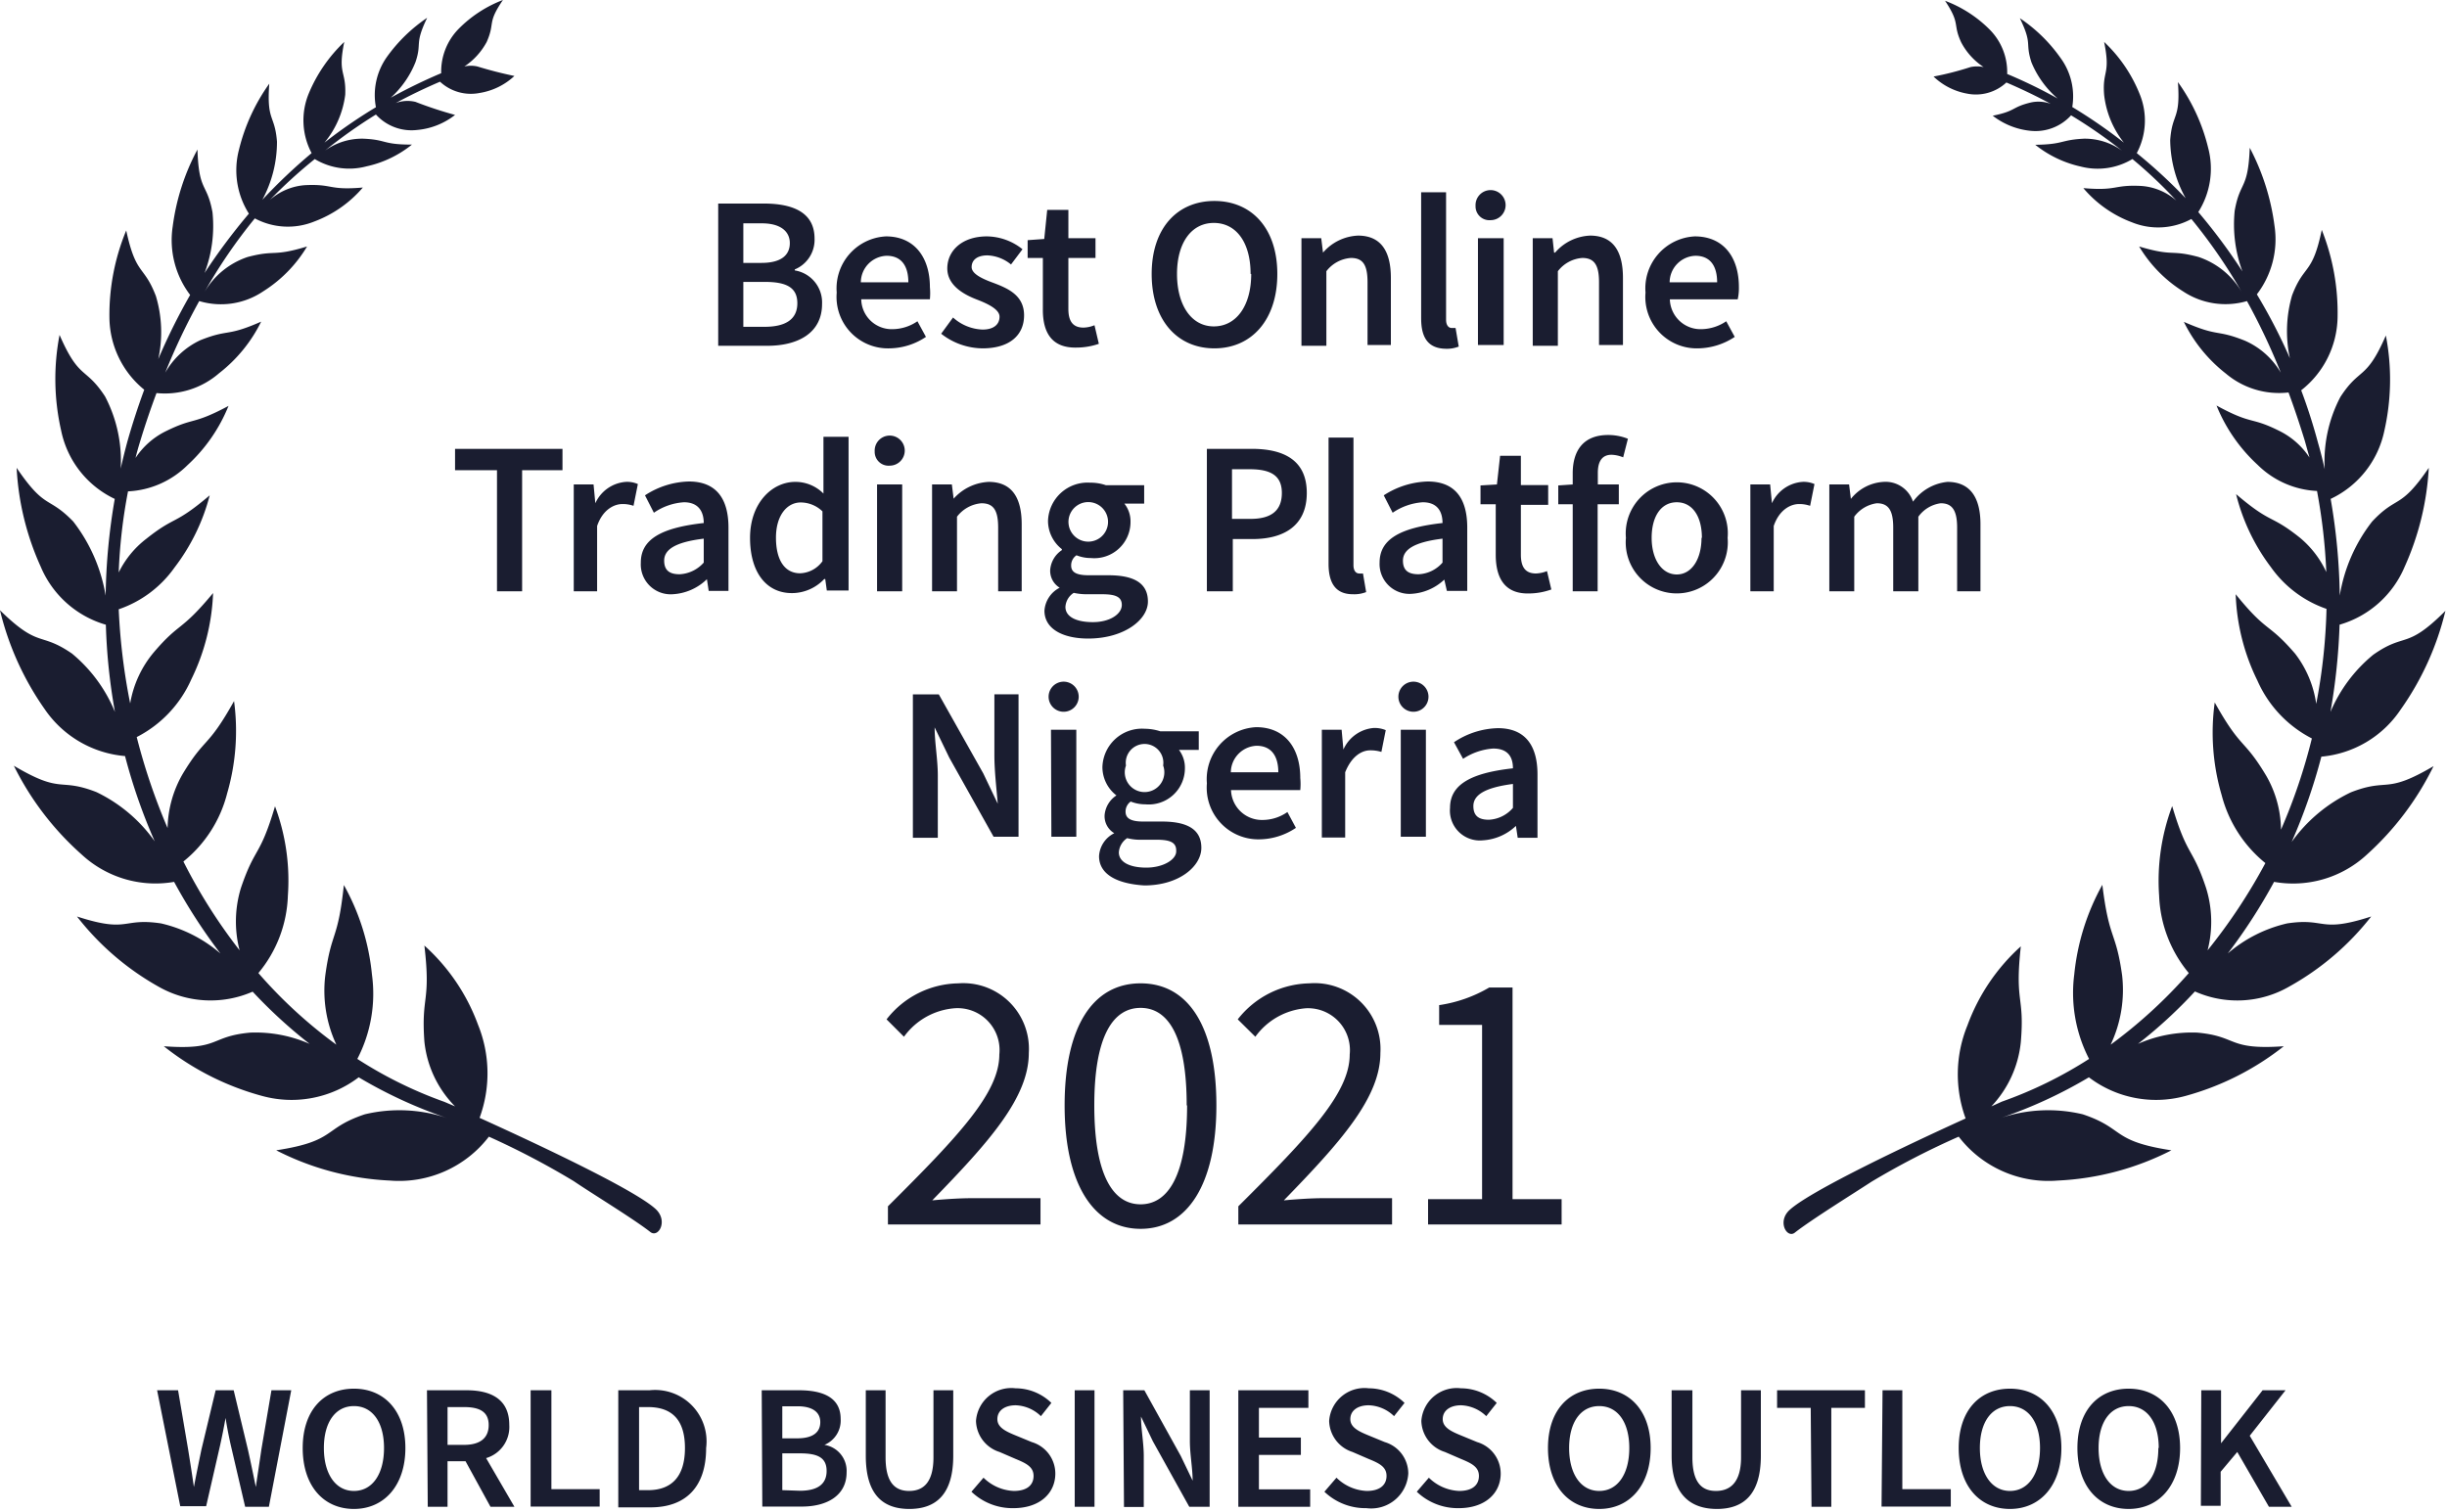
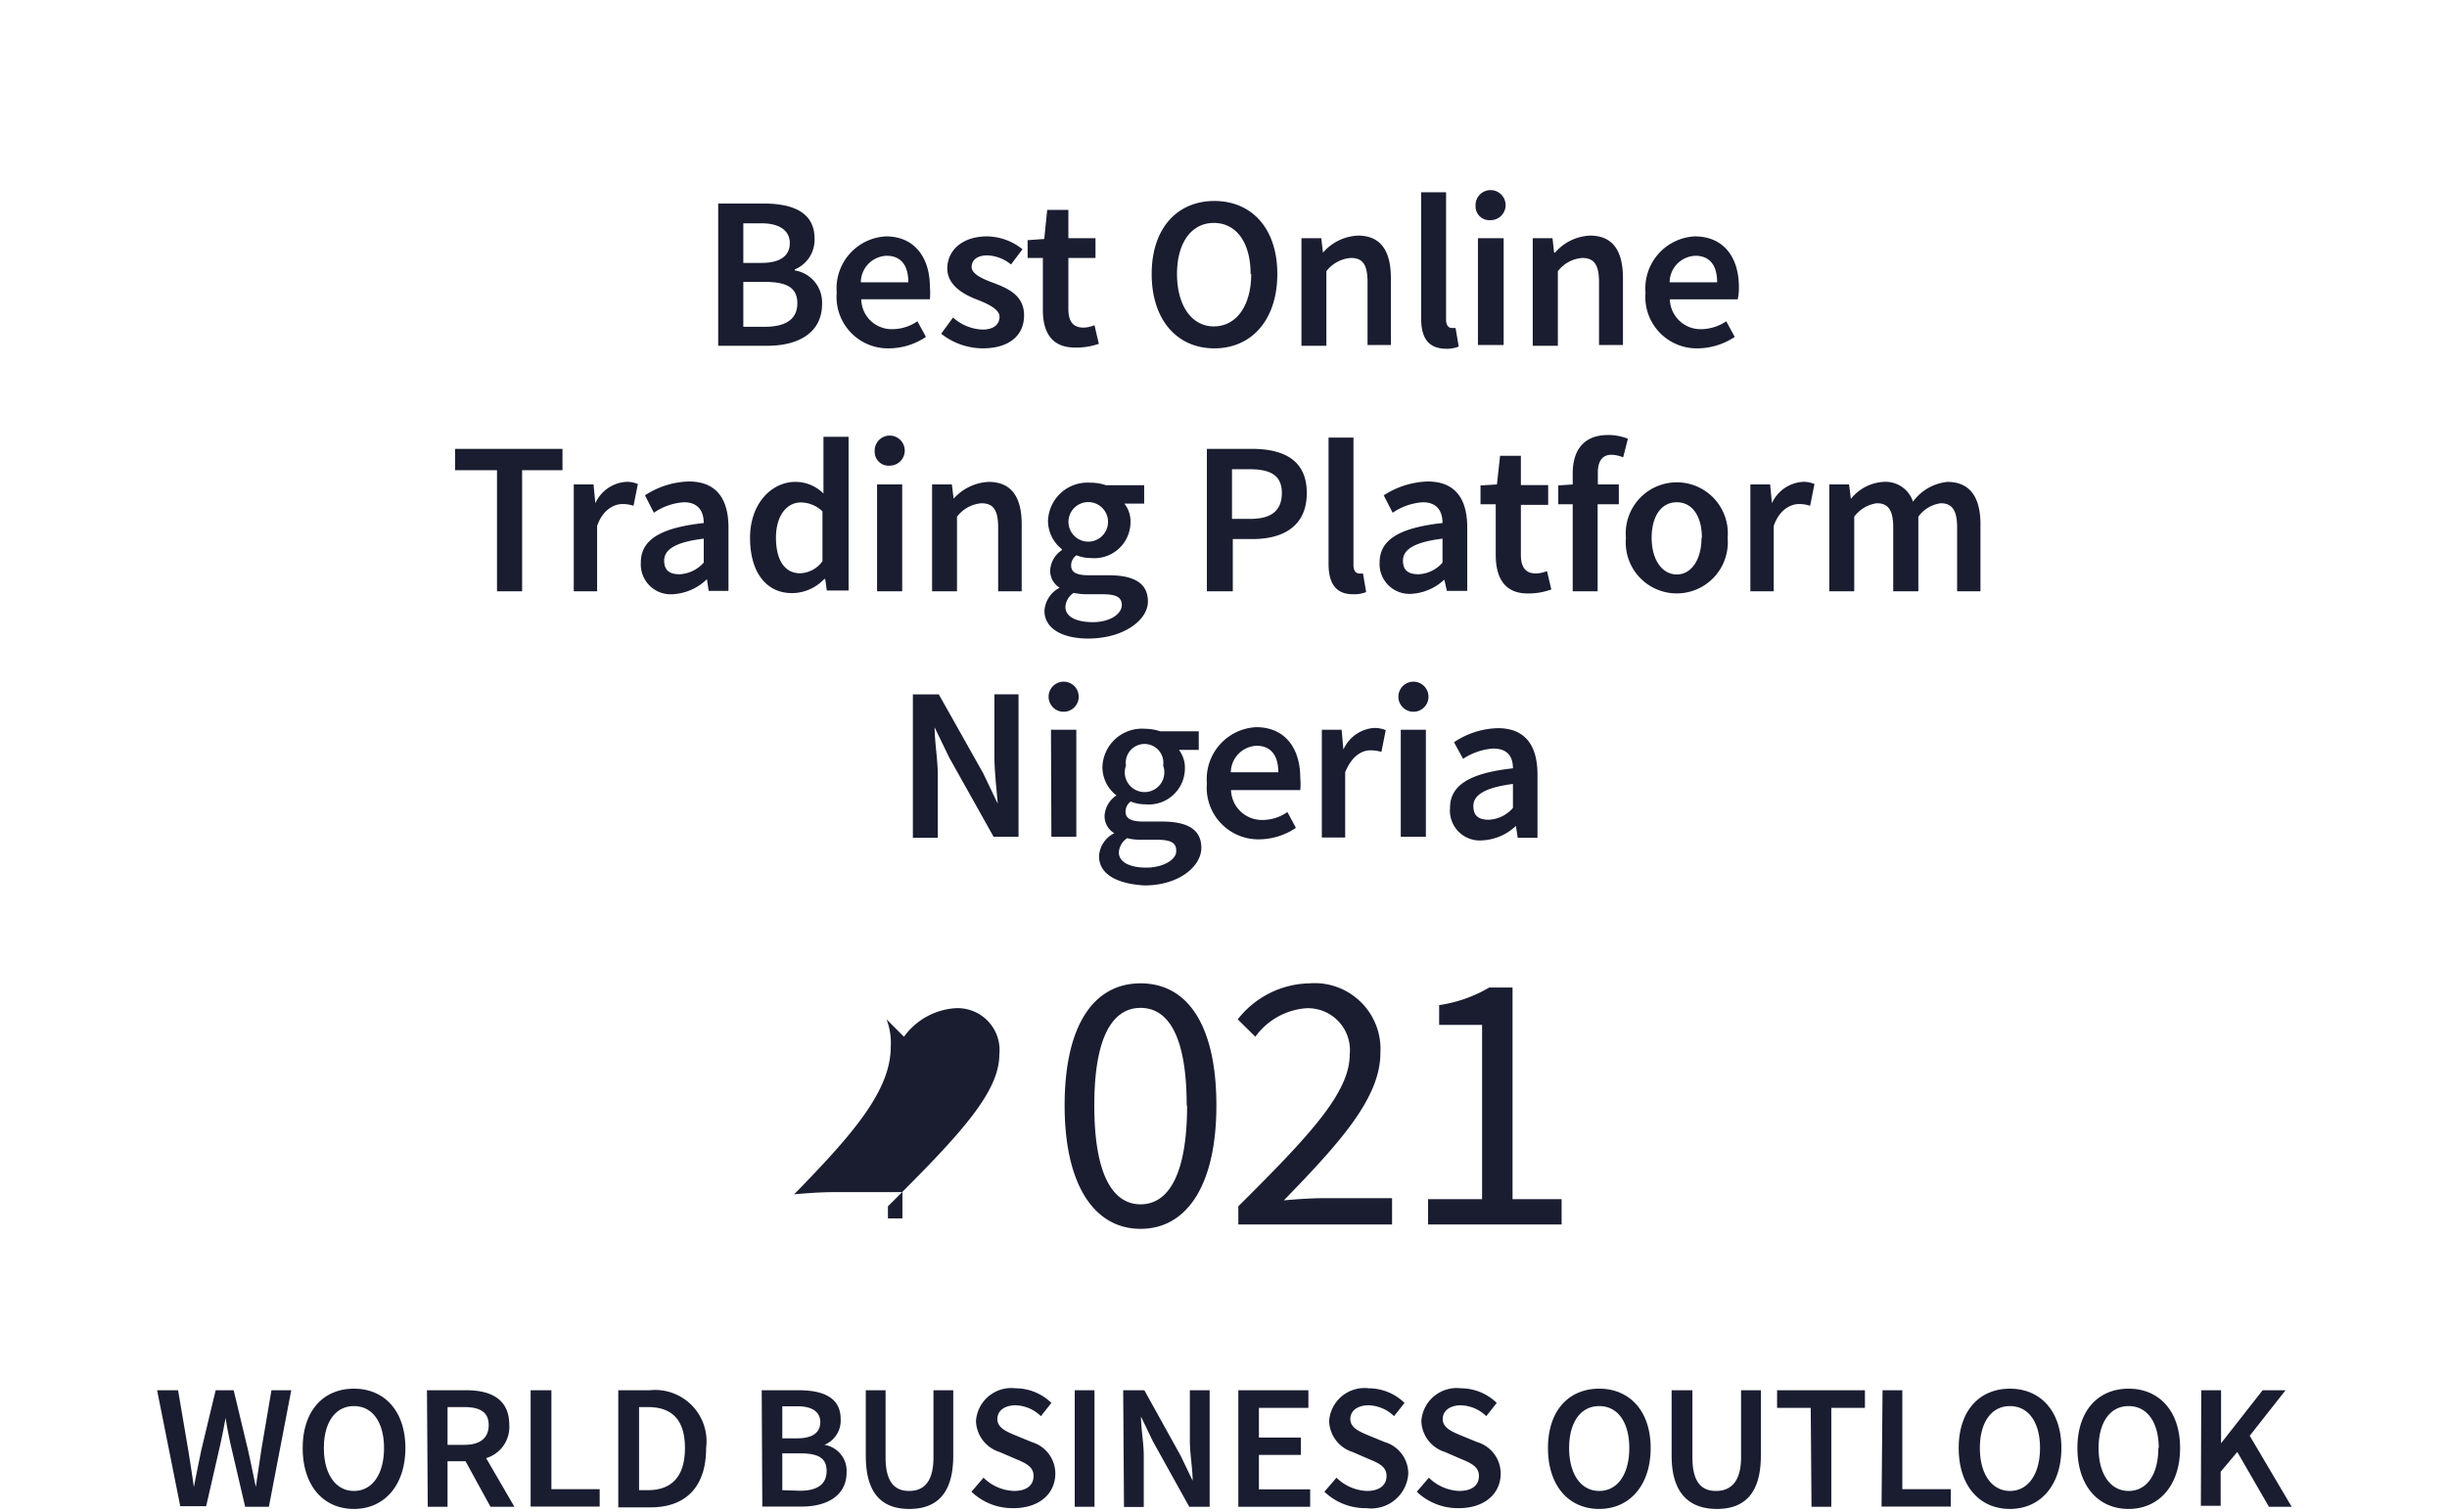
<svg xmlns="http://www.w3.org/2000/svg" width="165" height="102" viewBox="0 0 165 102" fill="none">
-   <path d="M59.874 81.353c4.802-4.776 7.51-7.658 7.51-10.233a2.828 2.828 0 0 0-3.028-3.122 4.657 4.657 0 0 0-3.402 1.921l-1.174-1.173a6.244 6.244 0 0 1 4.83-2.428 4.426 4.426 0 0 1 4.48 2.836c.226.593.322 1.227.282 1.86 0 3.001-2.668 5.99-6.51 9.938.88-.08 1.854-.146 2.668-.146h4.63v1.774H59.873v-1.227zM71.787 74.549c0-5.337 1.921-8.232 5.123-8.232s5.11 2.882 5.11 8.232-1.975 8.324-5.11 8.324c-3.135 0-5.123-2.975-5.123-8.324zm8.231 0c0-4.683-1.254-6.577-3.108-6.577s-3.122 1.894-3.122 6.577c0 4.682 1.254 6.67 3.122 6.67 1.868 0 3.135-1.988 3.135-6.67h-.027zM83.5 81.353c4.803-4.776 7.51-7.658 7.51-10.233a2.828 2.828 0 0 0-2.96-3.122 4.655 4.655 0 0 0-3.403 1.921l-1.187-1.173a6.283 6.283 0 0 1 4.83-2.429 4.443 4.443 0 0 1 4.789 4.696c0 3.002-2.668 5.99-6.51 9.94.88-.08 1.854-.147 2.668-.147h4.629v1.774H83.5v-1.227zM96.294 80.872h3.642V69.12h-2.895v-1.334a9.336 9.336 0 0 0 3.375-1.187h1.574v14.274h3.309v1.708h-9.005v-1.708z" fill="#1A1D30" />
-   <path fill-rule="evenodd" clip-rule="evenodd" d="M132.074 76.656a7.628 7.628 0 0 0 6.671 2.962 18.677 18.677 0 0 0 7.671-2.04c-4.096-.628-3.109-1.468-5.977-2.429a10.074 10.074 0 0 0-5.55.254 31.362 31.362 0 0 0 5.964-2.749 7.482 7.482 0 0 0 6.47 1.268 18.578 18.578 0 0 0 6.671-3.362c-3.829.267-3.056-.667-5.83-.92a9.022 9.022 0 0 0-4.003.76 32.02 32.02 0 0 0 3.842-3.536 7.006 7.006 0 0 0 6.364-.333 18.287 18.287 0 0 0 5.523-4.723c-3.535 1.148-3.015.067-5.67.467a9.34 9.34 0 0 0-4.002 2.028 37.378 37.378 0 0 0 3.122-4.83 7.325 7.325 0 0 0 6.23-1.814 19.618 19.618 0 0 0 4.523-5.99c-3.309 1.948-2.989.76-5.564 1.761a10.396 10.396 0 0 0-4.002 3.349 38.46 38.46 0 0 0 2.001-5.75 7.203 7.203 0 0 0 5.337-3.162 19.292 19.292 0 0 0 3.028-6.67c-2.668 2.668-2.668 1.414-4.869 2.961a10.05 10.05 0 0 0-2.882 3.856 41.63 41.63 0 0 0 .614-5.884 6.819 6.819 0 0 0 4.389-3.909 18.664 18.664 0 0 0 1.627-6.67c-1.961 2.868-2.107 1.801-3.815 3.615a10.975 10.975 0 0 0-2.188 5.003 41.01 41.01 0 0 0-.614-6.523 6.55 6.55 0 0 0 3.616-4.576 15.65 15.65 0 0 0 .106-6.444c-1.334 3.068-1.747 2.108-3.068 4.149a9.338 9.338 0 0 0-1.054 4.87c-.133-.6-.28-1.188-.454-1.788a37.895 37.895 0 0 0-1.133-3.536 6.386 6.386 0 0 0 2.454-4.922 15.135 15.135 0 0 0-1.067-5.897c-.64 3.082-1.187 2.281-2.001 4.416a8.635 8.635 0 0 0-.147 4.242 37.523 37.523 0 0 0-2.228-4.309 6.1 6.1 0 0 0 1.187-4.642 15.531 15.531 0 0 0-1.667-5.243c-.107 2.868-.654 2.214-1.014 4.242a9.122 9.122 0 0 0 .52 4.095 38.979 38.979 0 0 0-2.975-4.002 5.468 5.468 0 0 0 .667-4.322 12.692 12.692 0 0 0-2.041-4.443c.187 2.562-.387 2.055-.52 3.91a8.25 8.25 0 0 0 1.04 3.921 35.135 35.135 0 0 0-3.295-3.041 4.668 4.668 0 0 0 .543-1.98 4.67 4.67 0 0 0-.356-2.023 9.844 9.844 0 0 0-2.388-3.495c.454 2.228-.133 1.895 0 3.562.131 1.18.594 2.3 1.334 3.229a34.994 34.994 0 0 0-3.482-2.402 4.392 4.392 0 0 0-.8-3.322 10.506 10.506 0 0 0-2.735-2.668c.88 1.815.333 1.601.787 2.989a6.448 6.448 0 0 0 1.761 2.428 33.414 33.414 0 0 0-3.402-1.655 4.07 4.07 0 0 0-1.174-2.988 8.41 8.41 0 0 0-3.015-1.948c1.067 1.601.494 1.534 1.094 2.815.355.67.873 1.239 1.507 1.654-.29-.06-.59-.06-.88 0-.818.265-1.651.48-2.495.64a4.364 4.364 0 0 0 2.241 1.148 3.015 3.015 0 0 0 2.669-.747c1.027.44 2.027.92 2.988 1.44a2.388 2.388 0 0 0-1.334-.093c-1.334.32-.974.574-2.575.894a4.95 4.95 0 0 0 2.508 1.014 3.24 3.24 0 0 0 2.775-1.04 33.698 33.698 0 0 1 3.442 2.388 4.309 4.309 0 0 0-2.561-.814c-1.628.08-1.335.387-3.296.413a7.528 7.528 0 0 0 3.069 1.468 4.55 4.55 0 0 0 3.482-.507 31.293 31.293 0 0 1 2.961 2.801 4.001 4.001 0 0 0-2.374-.987c-1.908-.093-1.548.347-3.896.147a7.925 7.925 0 0 0 3.282 2.308 4.683 4.683 0 0 0 4.002-.227 36.042 36.042 0 0 1 3.416 4.963 5.34 5.34 0 0 0-2.935-2.401c-1.935-.52-1.641 0-4.003-.707a9.057 9.057 0 0 0 2.962 3.028 5.179 5.179 0 0 0 4.309.654 42.87 42.87 0 0 1 2.281 4.83 5.225 5.225 0 0 0-2.428-2.162c-1.974-.787-1.707-.214-4.109-1.267a10.033 10.033 0 0 0 2.842 3.495 5.557 5.557 0 0 0 4.216 1.267c.387 1.04.747 2.121 1.094 3.242l.32 1.147a5.19 5.19 0 0 0-1.961-1.76c-2.055-1.041-1.815-.388-4.309-1.748a11.066 11.066 0 0 0 2.775 4.002 6.095 6.095 0 0 0 4.002 1.76c.341 1.807.55 3.635.627 5.47a6.597 6.597 0 0 0-1.801-2.334c-2.015-1.6-1.855-.854-4.283-2.922a13.554 13.554 0 0 0 2.348 4.923 7.648 7.648 0 0 0 3.749 2.815 38.259 38.259 0 0 1-.694 6.404 7.196 7.196 0 0 0-1.427-3.389c-1.854-2.148-1.841-1.334-4.002-4.002a14.253 14.253 0 0 0 1.467 5.83 8.004 8.004 0 0 0 3.669 3.895 38.42 38.42 0 0 1-2.081 6.15 7.436 7.436 0 0 0-1.001-3.642c-1.534-2.561-1.667-1.707-3.468-4.936a14.956 14.956 0 0 0 .466 6.244 8.7 8.7 0 0 0 2.949 4.59 37.682 37.682 0 0 1-3.896 5.882 7.677 7.677 0 0 0-.106-4.215c-.934-2.802-1.241-2.015-2.282-5.51a14.338 14.338 0 0 0-.88 6.043 8.643 8.643 0 0 0 2.001 5.217 32.905 32.905 0 0 1-5.27 4.829 8.652 8.652 0 0 0 .774-4.67c-.427-3.054-.867-2.307-1.334-6.11a15.609 15.609 0 0 0-1.894 6.044 9.712 9.712 0 0 0 1 5.697 28.305 28.305 0 0 1-5.883 2.881l-.707.32a7.378 7.378 0 0 0 1.987-4.335c.267-3.162-.426-2.575 0-6.457a13.344 13.344 0 0 0-3.602 5.336 8.69 8.69 0 0 0-.12 6.27c-3.668 1.668-10.379 4.83-11.846 6.15-.894.787-.2 1.975.333 1.548 1.081-.854 4.002-2.668 5.163-3.429a53.414 53.414 0 0 1 5.883-3.041zM38.689 79.658c1.133.774 4.082 2.575 5.163 3.429.546.427 1.227-.76.346-1.56-1.467-1.335-8.178-4.47-11.86-6.138a8.725 8.725 0 0 0-.106-6.283 13.341 13.341 0 0 0-3.616-5.337c.454 3.883-.227 3.309 0 6.47a7.27 7.27 0 0 0 2.068 4.376l-.72-.306a28.259 28.259 0 0 1-5.87-2.895 9.54 9.54 0 0 0 .987-5.683 15.397 15.397 0 0 0-1.895-6.044c-.4 3.802-.84 3.055-1.254 6.11a8.618 8.618 0 0 0 .748 4.656 31.643 31.643 0 0 1-5.257-4.83 8.565 8.565 0 0 0 1.988-5.216 14.3 14.3 0 0 0-.867-6.03c-1.04 3.496-1.334 2.669-2.295 5.497a7.724 7.724 0 0 0-.093 4.216 36.3 36.3 0 0 1-3.789-5.99 8.604 8.604 0 0 0 2.948-4.59c.588-2.021.747-4.143.467-6.23-1.8 3.229-1.934 2.375-3.468 4.923a7.59 7.59 0 0 0-1.014 3.642 41.548 41.548 0 0 1-2.081-6.137 8.004 8.004 0 0 0 3.682-3.895 14.42 14.42 0 0 0 1.467-5.817c-2.215 2.668-2.215 1.908-4.002 4.002a7.23 7.23 0 0 0-1.588 3.442 41.356 41.356 0 0 1-.773-6.35 7.617 7.617 0 0 0 3.762-2.815 13.594 13.594 0 0 0 2.374-4.87c-2.441 2.068-2.268 1.335-4.282 2.936a6.43 6.43 0 0 0-1.854 2.267 35.77 35.77 0 0 1 .627-5.47 6.097 6.097 0 0 0 4.002-1.76 11.02 11.02 0 0 0 2.775-4.003c-2.508 1.335-2.255.72-4.31 1.748a5.191 5.191 0 0 0-1.96 1.761c.093-.387.2-.76.32-1.147a53.91 53.91 0 0 1 1.094-3.229 5.562 5.562 0 0 0 4.215-1.334 9.98 9.98 0 0 0 2.842-3.482c-2.401 1.054-2.135.467-4.109 1.254a5.337 5.337 0 0 0-2.361 2.188 43.211 43.211 0 0 1 2.294-4.83 5.083 5.083 0 0 0 4.31-.653 9.057 9.057 0 0 0 2.961-3.028c-2.375.72-2.068.2-4.002.707a5.336 5.336 0 0 0-2.935 2.401 35.069 35.069 0 0 1 3.415-5.003 4.736 4.736 0 0 0 4.002.214 8.006 8.006 0 0 0 3.282-2.295c-2.348.2-1.988-.253-3.895-.16a4.002 4.002 0 0 0-2.375 1 33.195 33.195 0 0 1 3.028-2.76 4.499 4.499 0 0 0 3.482.493 7.364 7.364 0 0 0 3.069-1.468c-2.028 0-1.668-.333-3.296-.4a4.296 4.296 0 0 0-2.56.8 33.68 33.68 0 0 1 3.428-2.428 3.242 3.242 0 0 0 2.775 1.041 4.83 4.83 0 0 0 2.561-1.014 26.949 26.949 0 0 1-2.668-.88 2.268 2.268 0 0 0-1.334.08c.96-.52 1.96-1.001 2.988-1.441a3.056 3.056 0 0 0 2.668.76 4.47 4.47 0 0 0 2.348-1.147 27.372 27.372 0 0 1-2.495-.64 1.974 1.974 0 0 0-.88 0 4.603 4.603 0 0 0 1.508-1.655c.587-1.334 0-1.227 1.093-2.828a8.404 8.404 0 0 0-2.988 1.948 4.108 4.108 0 0 0-1.174 2.988 36.347 36.347 0 0 0-3.402 1.654 6.456 6.456 0 0 0 1.668-2.401c.453-1.334-.093-1.16.787-2.988a10.673 10.673 0 0 0-2.735 2.668 4.44 4.44 0 0 0-.72 3.362 34.034 34.034 0 0 0-3.469 2.388 6.297 6.297 0 0 0 1.4-3.229c.067-1.667-.52-1.334-.066-3.562a10.18 10.18 0 0 0-2.401 3.496 4.723 4.723 0 0 0 .2 4.002 37.077 37.077 0 0 0-3.322 3.148 8.245 8.245 0 0 0 .987-3.922c-.146-1.854-.707-1.334-.52-3.909a12.941 12.941 0 0 0-2.041 4.443 5.468 5.468 0 0 0 .667 4.322 40.69 40.69 0 0 0-2.989 4.002 8.938 8.938 0 0 0 .534-4.095c-.373-2.028-.92-1.334-1.014-4.23a15.075 15.075 0 0 0-1.667 5.177 6.123 6.123 0 0 0 1.174 4.63 41.232 41.232 0 0 0-2.148 4.322 8.471 8.471 0 0 0-.16-4.243c-.814-2.134-1.334-1.334-2.002-4.429A14.902 14.902 0 0 0 7.378 21.4a6.35 6.35 0 0 0 2.348 4.883 47.623 47.623 0 0 0-1.148 3.535c-.16.6-.307 1.187-.44 1.788a9.339 9.339 0 0 0-1.054-4.87c-1.334-2.041-1.734-1.08-3.068-4.149a15.65 15.65 0 0 0 .106 6.444 6.55 6.55 0 0 0 3.616 4.616 41.063 41.063 0 0 0-.614 6.523 11.126 11.126 0 0 0-2.188-5.002c-1.708-1.761-1.854-.734-3.815-3.616.12 2.306.671 4.569 1.627 6.67a6.818 6.818 0 0 0 4.39 3.91c.057 1.973.262 3.94.613 5.883a10.059 10.059 0 0 0-2.895-3.936C2.668 42.571 2.668 43.771 0 41.157a19.492 19.492 0 0 0 3.015 6.67 7.298 7.298 0 0 0 5.416 3.162 38.084 38.084 0 0 0 2.002 5.75 10.245 10.245 0 0 0-3.936-3.322c-2.575-1-2.255.187-5.563-1.775a19.611 19.611 0 0 0 4.576 5.99 7.324 7.324 0 0 0 6.23 1.842 37.348 37.348 0 0 0 3.122 4.829 9.339 9.339 0 0 0-4.002-2.028c-2.669-.4-2.135.68-5.67-.467a18.291 18.291 0 0 0 5.483 4.723 7.083 7.083 0 0 0 6.363.347 33.138 33.138 0 0 0 3.842 3.522 9.058 9.058 0 0 0-4.002-.76c-2.775.253-2 1.2-5.83.92a18.356 18.356 0 0 0 6.67 3.362 7.484 7.484 0 0 0 6.471-1.268 31.373 31.373 0 0 0 5.963 2.749 10.073 10.073 0 0 0-5.55-.254c-2.868.96-1.88 1.801-5.976 2.428a18.677 18.677 0 0 0 7.67 2.041 7.63 7.63 0 0 0 6.671-2.961 53.446 53.446 0 0 1 5.724 3.001z" fill="#1A1D30" />
+   <path d="M59.874 81.353c4.802-4.776 7.51-7.658 7.51-10.233a2.828 2.828 0 0 0-3.028-3.122 4.657 4.657 0 0 0-3.402 1.921l-1.174-1.173c.226.593.322 1.227.282 1.86 0 3.001-2.668 5.99-6.51 9.938.88-.08 1.854-.146 2.668-.146h4.63v1.774H59.873v-1.227zM71.787 74.549c0-5.337 1.921-8.232 5.123-8.232s5.11 2.882 5.11 8.232-1.975 8.324-5.11 8.324c-3.135 0-5.123-2.975-5.123-8.324zm8.231 0c0-4.683-1.254-6.577-3.108-6.577s-3.122 1.894-3.122 6.577c0 4.682 1.254 6.67 3.122 6.67 1.868 0 3.135-1.988 3.135-6.67h-.027zM83.5 81.353c4.803-4.776 7.51-7.658 7.51-10.233a2.828 2.828 0 0 0-2.96-3.122 4.655 4.655 0 0 0-3.403 1.921l-1.187-1.173a6.283 6.283 0 0 1 4.83-2.429 4.443 4.443 0 0 1 4.789 4.696c0 3.002-2.668 5.99-6.51 9.94.88-.08 1.854-.147 2.668-.147h4.629v1.774H83.5v-1.227zM96.294 80.872h3.642V69.12h-2.895v-1.334a9.336 9.336 0 0 0 3.375-1.187h1.574v14.274h3.309v1.708h-9.005v-1.708z" fill="#1A1D30" />
  <path d="M48.428 13.727h3.068c1.975 0 3.429.6 3.429 2.362a2.16 2.16 0 0 1-1.334 2.081v.067a2.188 2.188 0 0 1 1.84 2.268c0 1.92-1.573 2.815-3.695 2.815h-3.308v-9.593zm2.921 4.003c1.335 0 1.908-.534 1.908-1.334s-.64-1.334-1.88-1.334h-1.255v2.668h1.227zm.214 4.309c1.414 0 2.201-.507 2.201-1.588 0-1.08-.76-1.44-2.201-1.44h-1.441v3.028h1.44zM56.419 19.731a3.51 3.51 0 0 1 3.322-3.789c1.947 0 2.961 1.454 2.961 3.416a4.38 4.38 0 0 1 0 .827h-4.629a2.054 2.054 0 0 0 2.121 2.014 3.015 3.015 0 0 0 1.668-.533l.574 1.054a4.496 4.496 0 0 1-2.455.773 3.468 3.468 0 0 1-3.562-3.762zm4.83-.694c0-1.12-.481-1.787-1.468-1.787a1.801 1.801 0 0 0-1.735 1.788h3.202zM63.463 22.506l.8-1.094c.546.497 1.25.785 1.988.814.787 0 1.147-.374 1.147-.867 0-.494-.773-.867-1.534-1.16-.76-.294-1.988-.895-1.988-2.095 0-1.201 1.001-2.162 2.669-2.162a3.895 3.895 0 0 1 2.401.867l-.774 1.028a2.668 2.668 0 0 0-1.587-.614c-.72 0-1.068.334-1.068.787 0 .454.694.787 1.468 1.067.987.374 2.068.841 2.068 2.188 0 1.348-.987 2.228-2.802 2.228a4.562 4.562 0 0 1-2.788-.987zM70.32 20.892v-3.495h-1.027v-1.201l1.12-.08.2-1.961h1.428v1.908h1.828v1.334H72.04v3.442c0 .84.32 1.254 1.014 1.254.257-.006.51-.06.747-.16l.294 1.254a4.6 4.6 0 0 1-1.468.253c-1.694.053-2.308-1-2.308-2.548zM77.657 18.477c0-3.095 1.734-4.923 4.23-4.923 2.494 0 4.242 1.828 4.242 4.923 0 3.095-1.735 5.016-4.243 5.016s-4.229-1.908-4.229-5.016zm6.67 0c0-2.135-.973-3.442-2.48-3.442-1.508 0-2.482 1.334-2.482 3.442s.974 3.535 2.481 3.535c1.508 0 2.522-1.374 2.522-3.535h-.04zM87.756 16.063h1.334l.12.974a3.296 3.296 0 0 1 2.361-1.148c1.535 0 2.215 1.04 2.215 2.855v4.523h-1.574v-4.243c0-1.187-.334-1.627-1.12-1.627a2.282 2.282 0 0 0-1.655.894v5.029h-1.681v-7.257zM95.827 21.479v-8.512h1.681v8.592c0 .413.2.56.374.56h.266l.214 1.254a2.174 2.174 0 0 1-.894.147c-1.2-.027-1.64-.787-1.64-2.041zM99.496 13.888a1.014 1.014 0 1 1 1.014.96.933.933 0 0 1-1.014-.96zm.16 2.175h1.735v7.204h-1.734v-7.204zM103.352 16.063h1.334l.106.974h.067a3.289 3.289 0 0 1 2.361-1.148c1.535 0 2.215 1.04 2.215 2.855v4.523h-1.614v-4.243c0-1.187-.347-1.627-1.134-1.627a2.276 2.276 0 0 0-1.641.894v5.029h-1.694v-7.257zM110.956 19.731a3.503 3.503 0 0 1 .859-2.597 3.509 3.509 0 0 1 2.463-1.192c1.948 0 2.975 1.415 2.975 3.416.007.278-.02.555-.08.827h-4.576a2.073 2.073 0 0 0 1.335 1.881c.255.097.527.142.799.133a3.057 3.057 0 0 0 1.668-.533l.574 1.054a4.578 4.578 0 0 1-2.468.773 3.466 3.466 0 0 1-3.549-3.762zm4.829-.694c0-1.12-.48-1.787-1.467-1.787a1.8 1.8 0 0 0-1.735 1.788h3.202zM33.512 31.711h-2.828v-1.44h7.244v1.44h-2.722v8.165h-1.694V31.71zM38.688 32.672h1.335l.12 1.267a2.455 2.455 0 0 1 2.04-1.44c.284-.018.568.033.828.146l-.294 1.468a2.187 2.187 0 0 0-.747-.12c-.573 0-1.334.386-1.707 1.48v4.403h-1.575v-7.204zM43.21 37.941c0-1.547 1.335-2.348 4.243-2.668 0-.76-.347-1.4-1.334-1.4a4.002 4.002 0 0 0-2.028.707l-.6-1.174a5.643 5.643 0 0 1 2.962-.934c1.787 0 2.668 1.094 2.668 3.108v4.27h-1.334l-.12-.788a3.59 3.59 0 0 1-2.308 1.014 2.015 2.015 0 0 1-2.148-2.135zm4.243 0v-1.614c-1.974.24-2.668.76-2.668 1.481 0 .72.44.92 1.04.92a2.322 2.322 0 0 0 1.628-.787zM50.575 36.274c0-2.348 1.481-3.776 3.055-3.776a2.667 2.667 0 0 1 1.895.787V29.456h1.694v10.366h-1.468l-.106-.773h-.067a3.001 3.001 0 0 1-2.041.947c-1.801.08-2.962-1.334-2.962-3.722zm4.883 1.574v-3.362a2.121 2.121 0 0 0-1.468-.6c-.92 0-1.667.867-1.667 2.374 0 1.508.587 2.402 1.627 2.402a1.932 1.932 0 0 0 1.508-.814zM58.98 30.444a1.014 1.014 0 1 1 1.014.96.934.934 0 0 1-1.014-.96zm.16 2.228h1.694v7.204H59.14v-7.204zM62.849 32.672h1.334l.12.96a3.375 3.375 0 0 1 2.361-1.133c1.548 0 2.228 1.04 2.228 2.854v4.523h-1.587V35.58c0-1.2-.334-1.64-1.135-1.64a2.307 2.307 0 0 0-1.64.907v5.029h-1.681v-7.204zM70.427 41.183a1.88 1.88 0 0 1 1.027-1.547 1.334 1.334 0 0 1-.64-1.201 1.763 1.763 0 0 1 .787-1.334v-.067a2.429 2.429 0 0 1-.934-1.908 2.668 2.668 0 0 1 2.841-2.574 3.19 3.19 0 0 1 1.068.173h2.575v1.24h-1.334c.276.35.423.783.413 1.228a2.441 2.441 0 0 1-2.668 2.442 2.575 2.575 0 0 1-.974-.187.814.814 0 0 0-.36.694c0 .413.293.653 1.174.653h1.334c1.734 0 2.668.534 2.668 1.774 0 1.241-1.627 2.495-4.029 2.495-1.668 0-2.948-.627-2.948-1.88zm5.216-.387c0-.56-.454-.72-1.334-.72h-.934a4.16 4.16 0 0 1-.974-.093 1.202 1.202 0 0 0-.56.947c0 .653.707 1.027 1.854 1.027 1.148 0 1.948-.547 1.948-1.16zm-.934-5.723a1.334 1.334 0 1 0-2.657.244 1.334 1.334 0 0 0 2.657-.244zM81.379 30.27h3.015c2.134 0 3.722.734 3.722 2.976 0 2.24-1.588 3.108-3.655 3.108h-1.334v3.522h-1.748V30.27zm2.948 4.723c1.414 0 2.108-.574 2.108-1.748 0-1.173-.747-1.6-2.175-1.6h-1.187v3.348h1.254zM89.584 38.022V29.51h1.68v8.605c0 .414.201.56.374.56.09.01.179.01.267 0l.214 1.255a2.175 2.175 0 0 1-.894.146c-1.2 0-1.641-.8-1.641-2.054zM93.026 37.941c0-1.547 1.334-2.348 4.242-2.668 0-.76-.333-1.4-1.334-1.4a4.083 4.083 0 0 0-2.028.707l-.6-1.174a5.724 5.724 0 0 1 2.962-.934c1.8 0 2.668 1.094 2.668 3.108v4.27h-1.374l-.174-.761a3.522 3.522 0 0 1-2.228.96 2.014 2.014 0 0 1-2.134-2.108zm4.242 0v-1.614c-1.96.24-2.668.76-2.668 1.481 0 .72.44.92 1.054.92a2.27 2.27 0 0 0 1.614-.787zM100.857 37.408v-3.402H99.83v-1.268l1.107-.066.214-1.935h1.401v1.975h1.841v1.334h-1.841v3.362c0 .854.32 1.267 1.014 1.267a2.19 2.19 0 0 0 .747-.16l.293 1.24a4.575 4.575 0 0 1-1.467.268c-1.668.053-2.282-1.028-2.282-2.615zM106.047 34.006h-.974v-1.268l.974-.066v-.747c0-1.508.694-2.589 2.388-2.589.457-.001.91.085 1.334.254l-.32 1.254a2.215 2.215 0 0 0-.787-.174c-.587 0-.921.387-.921 1.215v.787h1.415v1.334h-1.428v5.87h-1.681v-5.87zM109.635 36.274a3.446 3.446 0 0 1 2.042-3.453 3.44 3.44 0 0 1 4.816 3.453 3.446 3.446 0 0 1-2.042 3.453 3.44 3.44 0 0 1-4.816-3.453zm5.123 0c0-1.454-.64-2.401-1.694-2.401-1.054 0-1.694.947-1.694 2.401 0 1.454.693 2.468 1.694 2.468s1.668-1.027 1.668-2.468h.026zM118.026 32.672h1.334l.121 1.267a2.454 2.454 0 0 1 2.041-1.44c.283-.018.567.033.827.146l-.294 1.468a2.187 2.187 0 0 0-.747-.12c-.573 0-1.334.386-1.707 1.48v4.403h-1.575v-7.204zM123.35 32.672h1.334l.12.974a3.03 3.03 0 0 1 2.201-1.148 1.947 1.947 0 0 1 1.988 1.335 3.276 3.276 0 0 1 2.321-1.334c1.521 0 2.228 1.04 2.228 2.854v4.523h-1.574V35.58c0-1.2-.36-1.64-1.107-1.64a2.214 2.214 0 0 0-1.508.907v5.029h-1.694V35.58c0-1.2-.347-1.64-1.108-1.64a2.265 2.265 0 0 0-1.52.907v5.029h-1.681v-7.204zM61.555 46.827h1.747l3.002 5.336.974 2.041c-.08-.987-.227-2.201-.227-3.268v-4.11h1.628v9.606h-1.681l-2.989-5.336-.987-2.041c0 1.014.214 2.174.214 3.241V56.5h-1.681v-9.672zM70.707 46.987a1.014 1.014 0 1 1 2.029 0 1.014 1.014 0 0 1-2.029 0zm.16 2.227h1.708v7.218h-1.681l-.027-7.218zM74.108 57.74a1.84 1.84 0 0 1 1.028-1.548 1.334 1.334 0 0 1-.654-1.214 1.762 1.762 0 0 1 .8-1.334 2.415 2.415 0 0 1-.947-1.908 2.668 2.668 0 0 1 2.855-2.588c.358.003.714.061 1.054.173h2.588v1.254h-1.334c.264.35.405.776.4 1.214a2.44 2.44 0 0 1-2.668 2.455c-.338 0-.673-.063-.987-.187a.828.828 0 0 0-.347.68c0 .414.294.668 1.174.668h1.268c1.734 0 2.668.533 2.668 1.774 0 1.24-1.495 2.535-3.843 2.535-1.787-.107-3.055-.72-3.055-1.975zm5.203-.388c0-.56-.453-.72-1.334-.72h-.987a3.55 3.55 0 0 1-.987-.107 1.253 1.253 0 0 0-.56.96c0 .641.707 1.028 1.854 1.028 1.147 0 2.014-.547 2.014-1.094v-.067zm-.88-5.723a1.268 1.268 0 1 0-2.508 0 1.334 1.334 0 1 0 2.508 0zM81.38 52.83a3.506 3.506 0 0 1 3.322-3.789c1.947 0 2.975 1.414 2.975 3.429.026.27.026.543 0 .813h-4.67a2.082 2.082 0 0 0 2.135 2.015 2.922 2.922 0 0 0 1.667-.534l.574 1.067a4.496 4.496 0 0 1-2.455.774 3.482 3.482 0 0 1-3.548-3.775zm4.816-.747c0-1.108-.48-1.788-1.468-1.788a1.814 1.814 0 0 0-1.734 1.788h3.202zM89.13 49.215h1.335l.12 1.334a2.457 2.457 0 0 1 2.041-1.454c.279-.01.556.04.814.146l-.293 1.468a2.523 2.523 0 0 0-.748-.107c-.573 0-1.254.387-1.694 1.48v4.403h-1.574v-7.27zM94.293 46.987a1.014 1.014 0 1 1 2.029 0 1.014 1.014 0 0 1-2.029 0zm.16 2.227h1.694v7.218h-1.694v-7.218zM97.775 54.484c0-1.534 1.334-2.348 4.242-2.668 0-.76-.333-1.334-1.334-1.334a4.203 4.203 0 0 0-2.028.694l-.613-1.12a5.536 5.536 0 0 1 2.962-.948c1.787 0 2.668 1.107 2.668 3.122v4.269h-1.334l-.12-.8a3.539 3.539 0 0 1-2.228.973 2.016 2.016 0 0 1-2.215-2.188zm4.242 0V52.87c-1.961.254-2.668.774-2.668 1.494s.44.92 1.041.92a2.284 2.284 0 0 0 1.627-.8zM10.593 93.76h1.414l.68 4.002c.134.84.267 1.681.387 2.521.16-.84.334-1.68.507-2.521l.96-4.002h1.215l.96 4.002c.187.827.36 1.681.534 2.521.12-.84.253-1.68.373-2.521l.68-4.002h1.335l-1.508 7.858h-1.6l-.974-4.176c-.134-.6-.254-1.214-.347-1.814a43.59 43.59 0 0 1-.36 1.814l-.948 4.136h-1.747l-1.561-7.818zM20.411 97.655c0-2.535 1.414-4.002 3.455-4.002 2.042 0 3.469 1.494 3.469 4.002s-1.414 4.109-3.469 4.109c-2.054 0-3.455-1.561-3.455-4.109zm5.483 0c0-1.748-.787-2.828-2.028-2.828-1.24 0-2.027 1.08-2.027 2.828 0 1.748.787 2.895 2.027 2.895 1.241 0 2.028-1.134 2.028-2.895zM28.79 93.76h2.668c1.628 0 2.882.587 2.882 2.334a2.187 2.187 0 0 1-1.561 2.242l1.908 3.282h-1.614l-1.681-3.069h-1.215v3.069h-1.334l-.053-7.858zm2.508 3.682c1.067 0 1.654-.454 1.654-1.334 0-.88-.587-1.214-1.654-1.214h-1.12v2.548h1.12zM35.78 93.76h1.401v6.67h3.255v1.174H35.78V93.76zM41.69 93.76h2.108a3.468 3.468 0 0 1 3.816 3.895c0 2.668-1.414 4.002-3.749 4.002H41.69V93.76zm2.002 6.737c1.587 0 2.494-.907 2.494-2.842 0-1.934-.907-2.761-2.494-2.761h-.6v5.603h.6zM51.362 93.76h2.508c1.628 0 2.815.493 2.815 1.934a1.774 1.774 0 0 1-1.094 1.748 1.775 1.775 0 0 1 1.495 1.854c0 1.574-1.335 2.308-3.015 2.308h-2.669l-.04-7.844zm2.388 3.242c1.094 0 1.561-.427 1.561-1.094s-.52-1.068-1.534-1.068H52.75v2.162h1zm.187 3.535c1.147 0 1.801-.414 1.801-1.334 0-.92-.627-1.188-1.8-1.188H52.75v2.482l1.187.04zM58.38 98.176V93.76h1.334v4.522c0 1.708.64 2.268 1.587 2.268.948 0 1.642-.56 1.642-2.268V93.76h1.334v4.416c0 2.574-1.134 3.588-2.962 3.588-1.828 0-2.935-1.014-2.935-3.588zM65.504 100.603l.814-.947c.546.541 1.273.86 2.04.894.895 0 1.335-.4 1.335-1.014s-.507-.854-1.214-1.147l-1.08-.467a2.254 2.254 0 0 1-1.588-2.095 2.387 2.387 0 0 1 2.668-2.2 3.469 3.469 0 0 1 2.415.986l-.707.894a2.562 2.562 0 0 0-1.695-.734c-.747 0-1.24.36-1.24.934 0 .574.6.84 1.254 1.108l1.067.44a2.215 2.215 0 0 1 1.587 2.121c0 1.334-1.053 2.335-2.828 2.335a4 4 0 0 1-2.828-1.108zM72.468 93.76h1.334v7.858h-1.334V93.76zM75.736 93.76h1.428l2.454 4.429.801 1.668c0-.814-.187-1.802-.187-2.669V93.76h1.334v7.858h-1.374l-2.454-4.416-.801-1.668c0 .827.187 1.774.187 2.668v3.429H75.79l-.054-7.871zM83.501 93.76h4.723v1.187h-3.336v2.001h2.829v1.174h-2.829v2.322h3.456v1.174H83.5V93.76zM89.304 100.603l.814-.947c.545.541 1.273.86 2.04.894.881 0 1.335-.4 1.335-1.014s-.494-.854-1.214-1.147l-1.08-.467a2.255 2.255 0 0 1-1.575-2.095 2.387 2.387 0 0 1 2.668-2.2 3.469 3.469 0 0 1 2.415.986l-.707.894a2.561 2.561 0 0 0-1.708-.734c-.747 0-1.24.36-1.24.934 0 .574.6.84 1.253 1.108l1.068.44a2.215 2.215 0 0 1 1.587 2.121 2.503 2.503 0 0 1-1.81 2.258 2.52 2.52 0 0 1-1.018.077 4 4 0 0 1-2.828-1.108zM95.534 100.603l.814-.947c.546.541 1.273.86 2.041.894.894 0 1.334-.4 1.334-1.014s-.507-.854-1.214-1.147l-1.08-.467a2.255 2.255 0 0 1-1.588-2.095 2.389 2.389 0 0 1 2.668-2.2 3.47 3.47 0 0 1 2.415.986l-.707.894a2.563 2.563 0 0 0-1.695-.734c-.747 0-1.24.36-1.24.934 0 .574.6.84 1.254 1.108l1.067.44a2.215 2.215 0 0 1 1.588 2.121c0 1.334-1.054 2.335-2.829 2.335a4 4 0 0 1-2.828-1.108zM104.379 97.655c0-2.535 1.414-4.002 3.455-4.002 2.041 0 3.469 1.494 3.469 4.002s-1.414 4.109-3.469 4.109c-2.054 0-3.455-1.561-3.455-4.109zm5.483 0c0-1.748-.787-2.828-2.028-2.828s-2.028 1.08-2.028 2.828c0 1.748.787 2.895 2.028 2.895s2.028-1.134 2.028-2.895zM112.717 98.176V93.76h1.401v4.522c0 1.708.64 2.268 1.587 2.268s1.694-.56 1.694-2.268V93.76h1.335v4.416c0 2.574-1.134 3.588-2.962 3.588-1.828 0-3.055-1.014-3.055-3.588zM122.096 94.947h-2.268V93.76h5.923v1.187h-2.267v6.671h-1.335l-.053-6.67zM126.939 93.76h1.334v6.67h3.268v1.174h-4.669l.067-7.844zM132.074 97.655c0-2.535 1.414-4.002 3.456-4.002 2.041 0 3.468 1.494 3.468 4.002s-1.414 4.109-3.468 4.109c-2.055 0-3.456-1.561-3.456-4.109zm5.483 0c0-1.748-.787-2.828-2.027-2.828-1.241 0-2.028 1.08-2.028 2.828 0 1.748.8 2.895 2.028 2.895 1.227 0 2.027-1.134 2.027-2.895zM140.079 97.655c0-2.535 1.414-4.002 3.455-4.002 2.042 0 3.469 1.494 3.469 4.002s-1.414 4.109-3.469 4.109c-2.054 0-3.455-1.561-3.455-4.109zm5.483 0c0-1.748-.787-2.828-2.028-2.828-1.24 0-2.027 1.08-2.027 2.828 0 1.748.787 2.895 2.027 2.895 1.241 0 2.002-1.134 2.002-2.895h.026zM148.431 93.76h1.334v3.575l2.802-3.575h1.547l-2.415 3.068 2.829 4.79h-1.534l-2.135-3.696-1.121 1.334v2.295h-1.334l.027-7.791z" fill="#1A1D30" />
</svg>